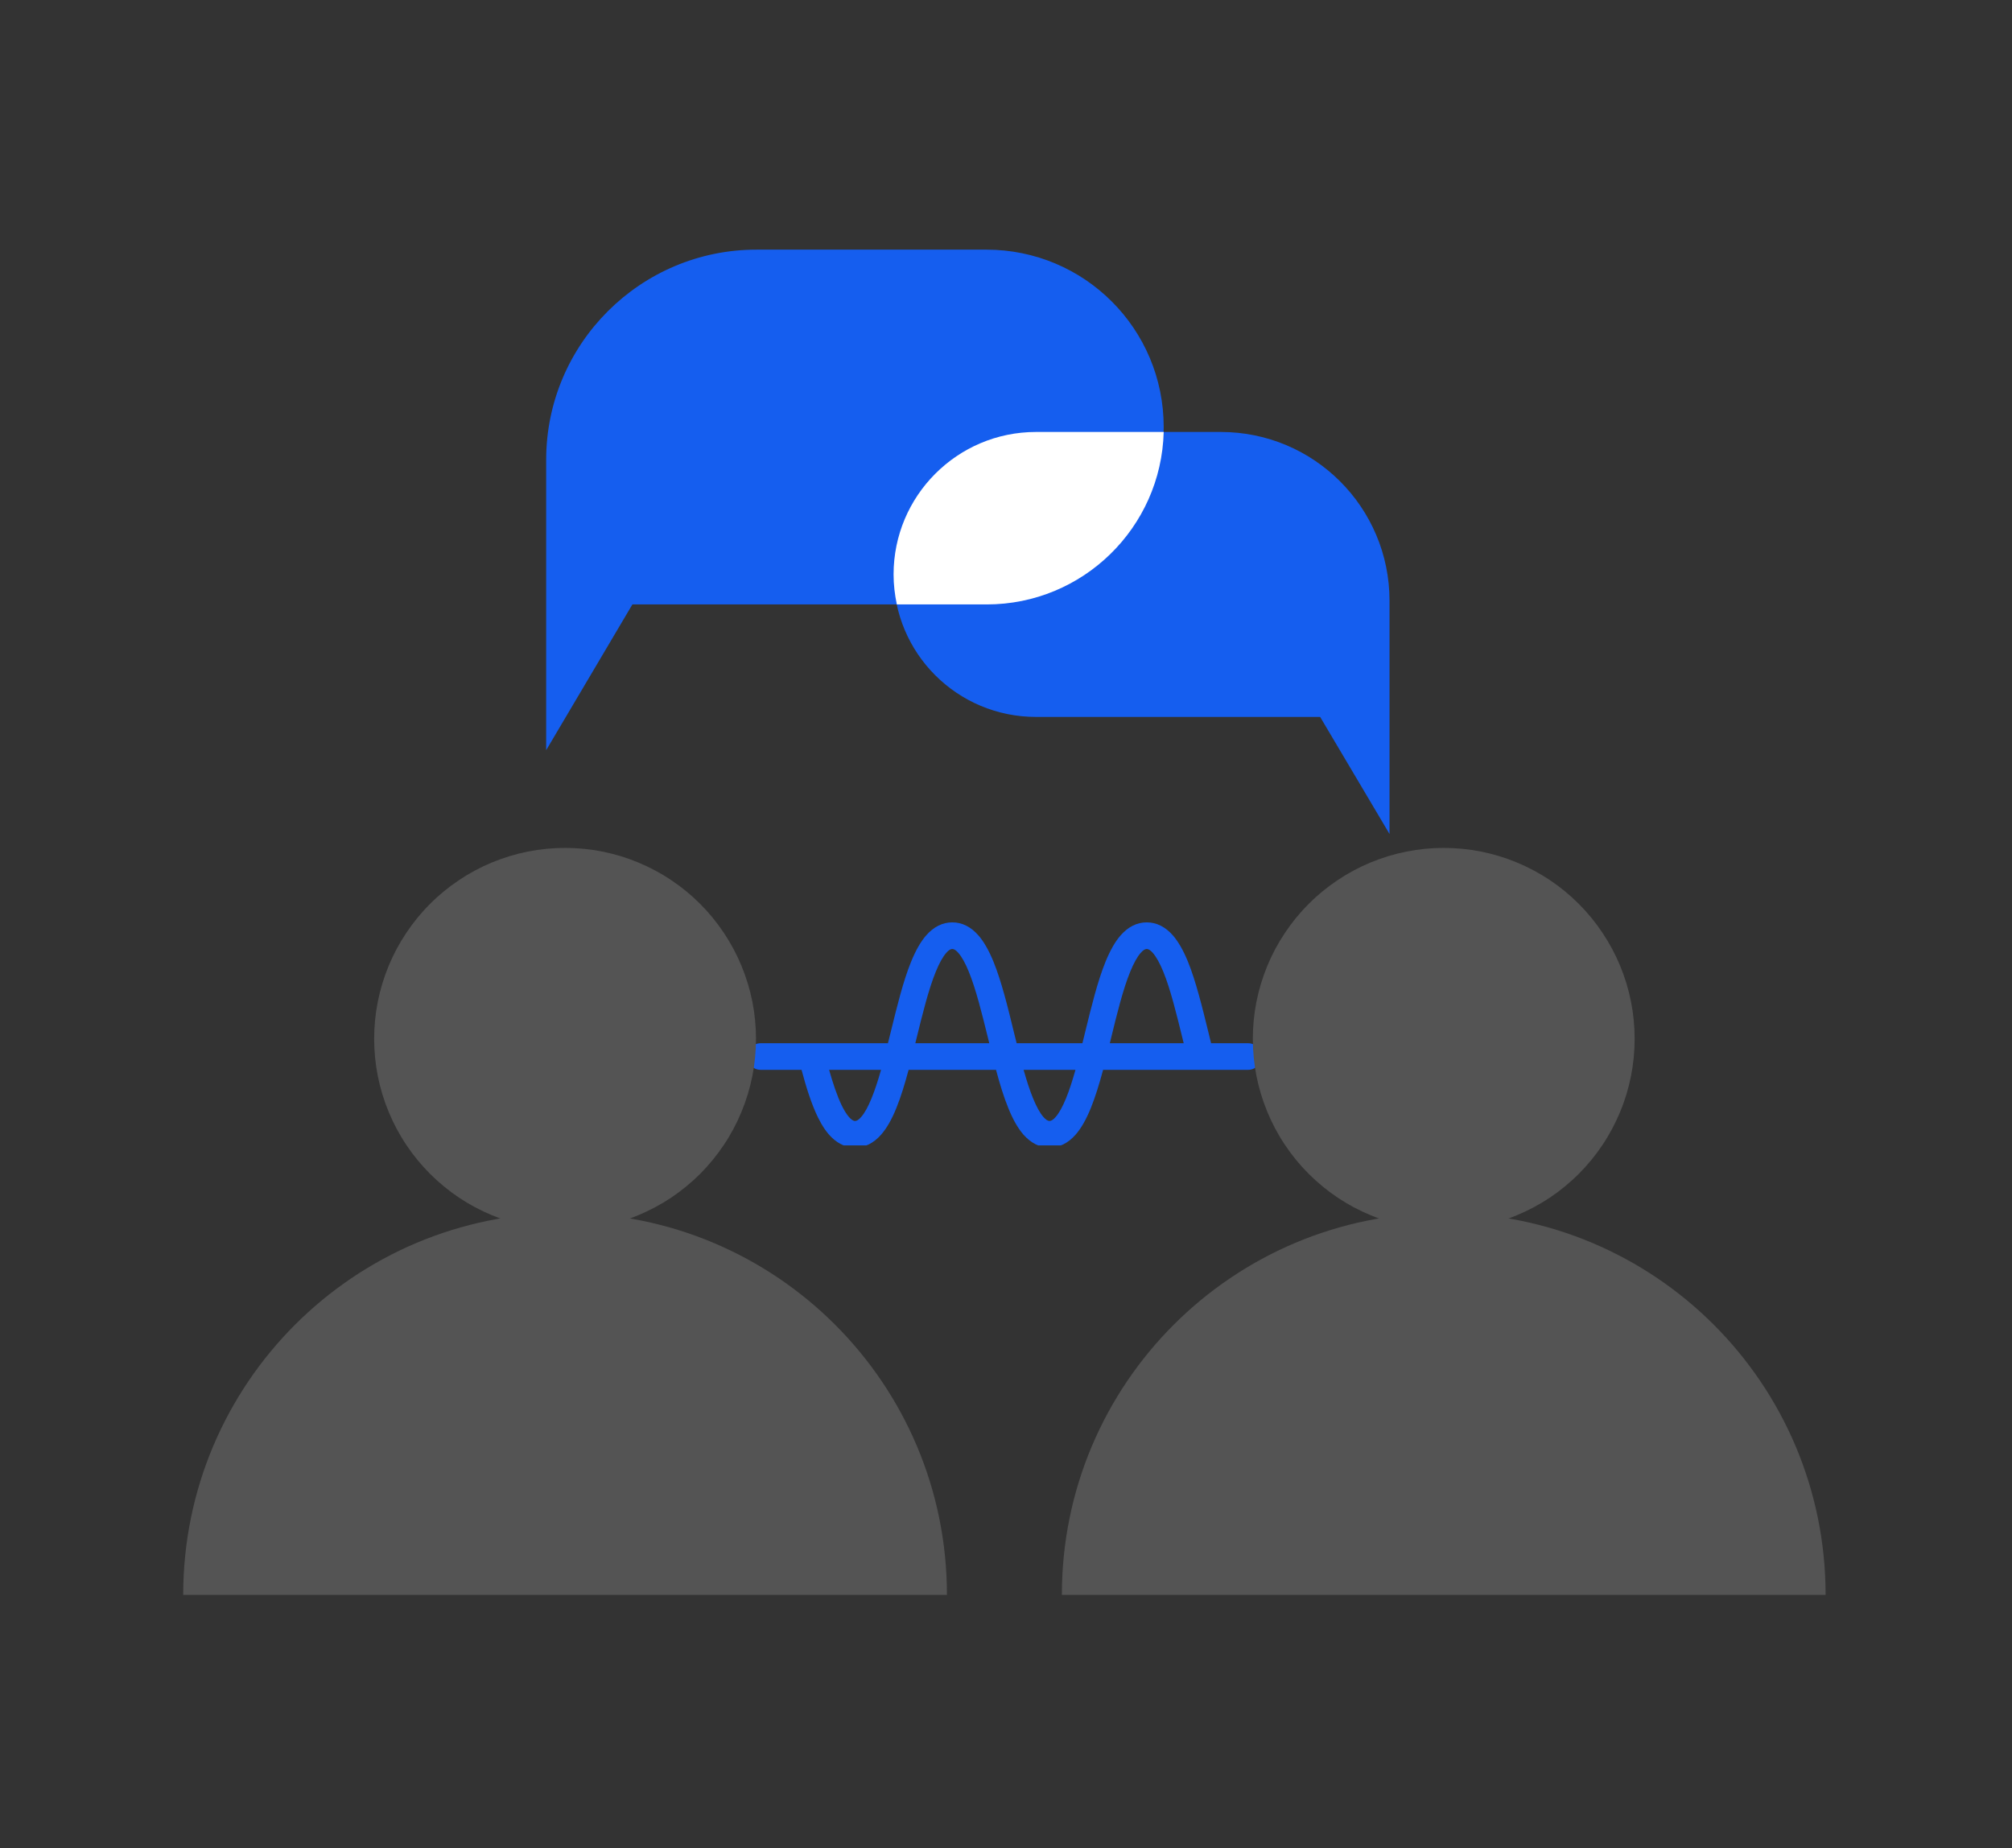
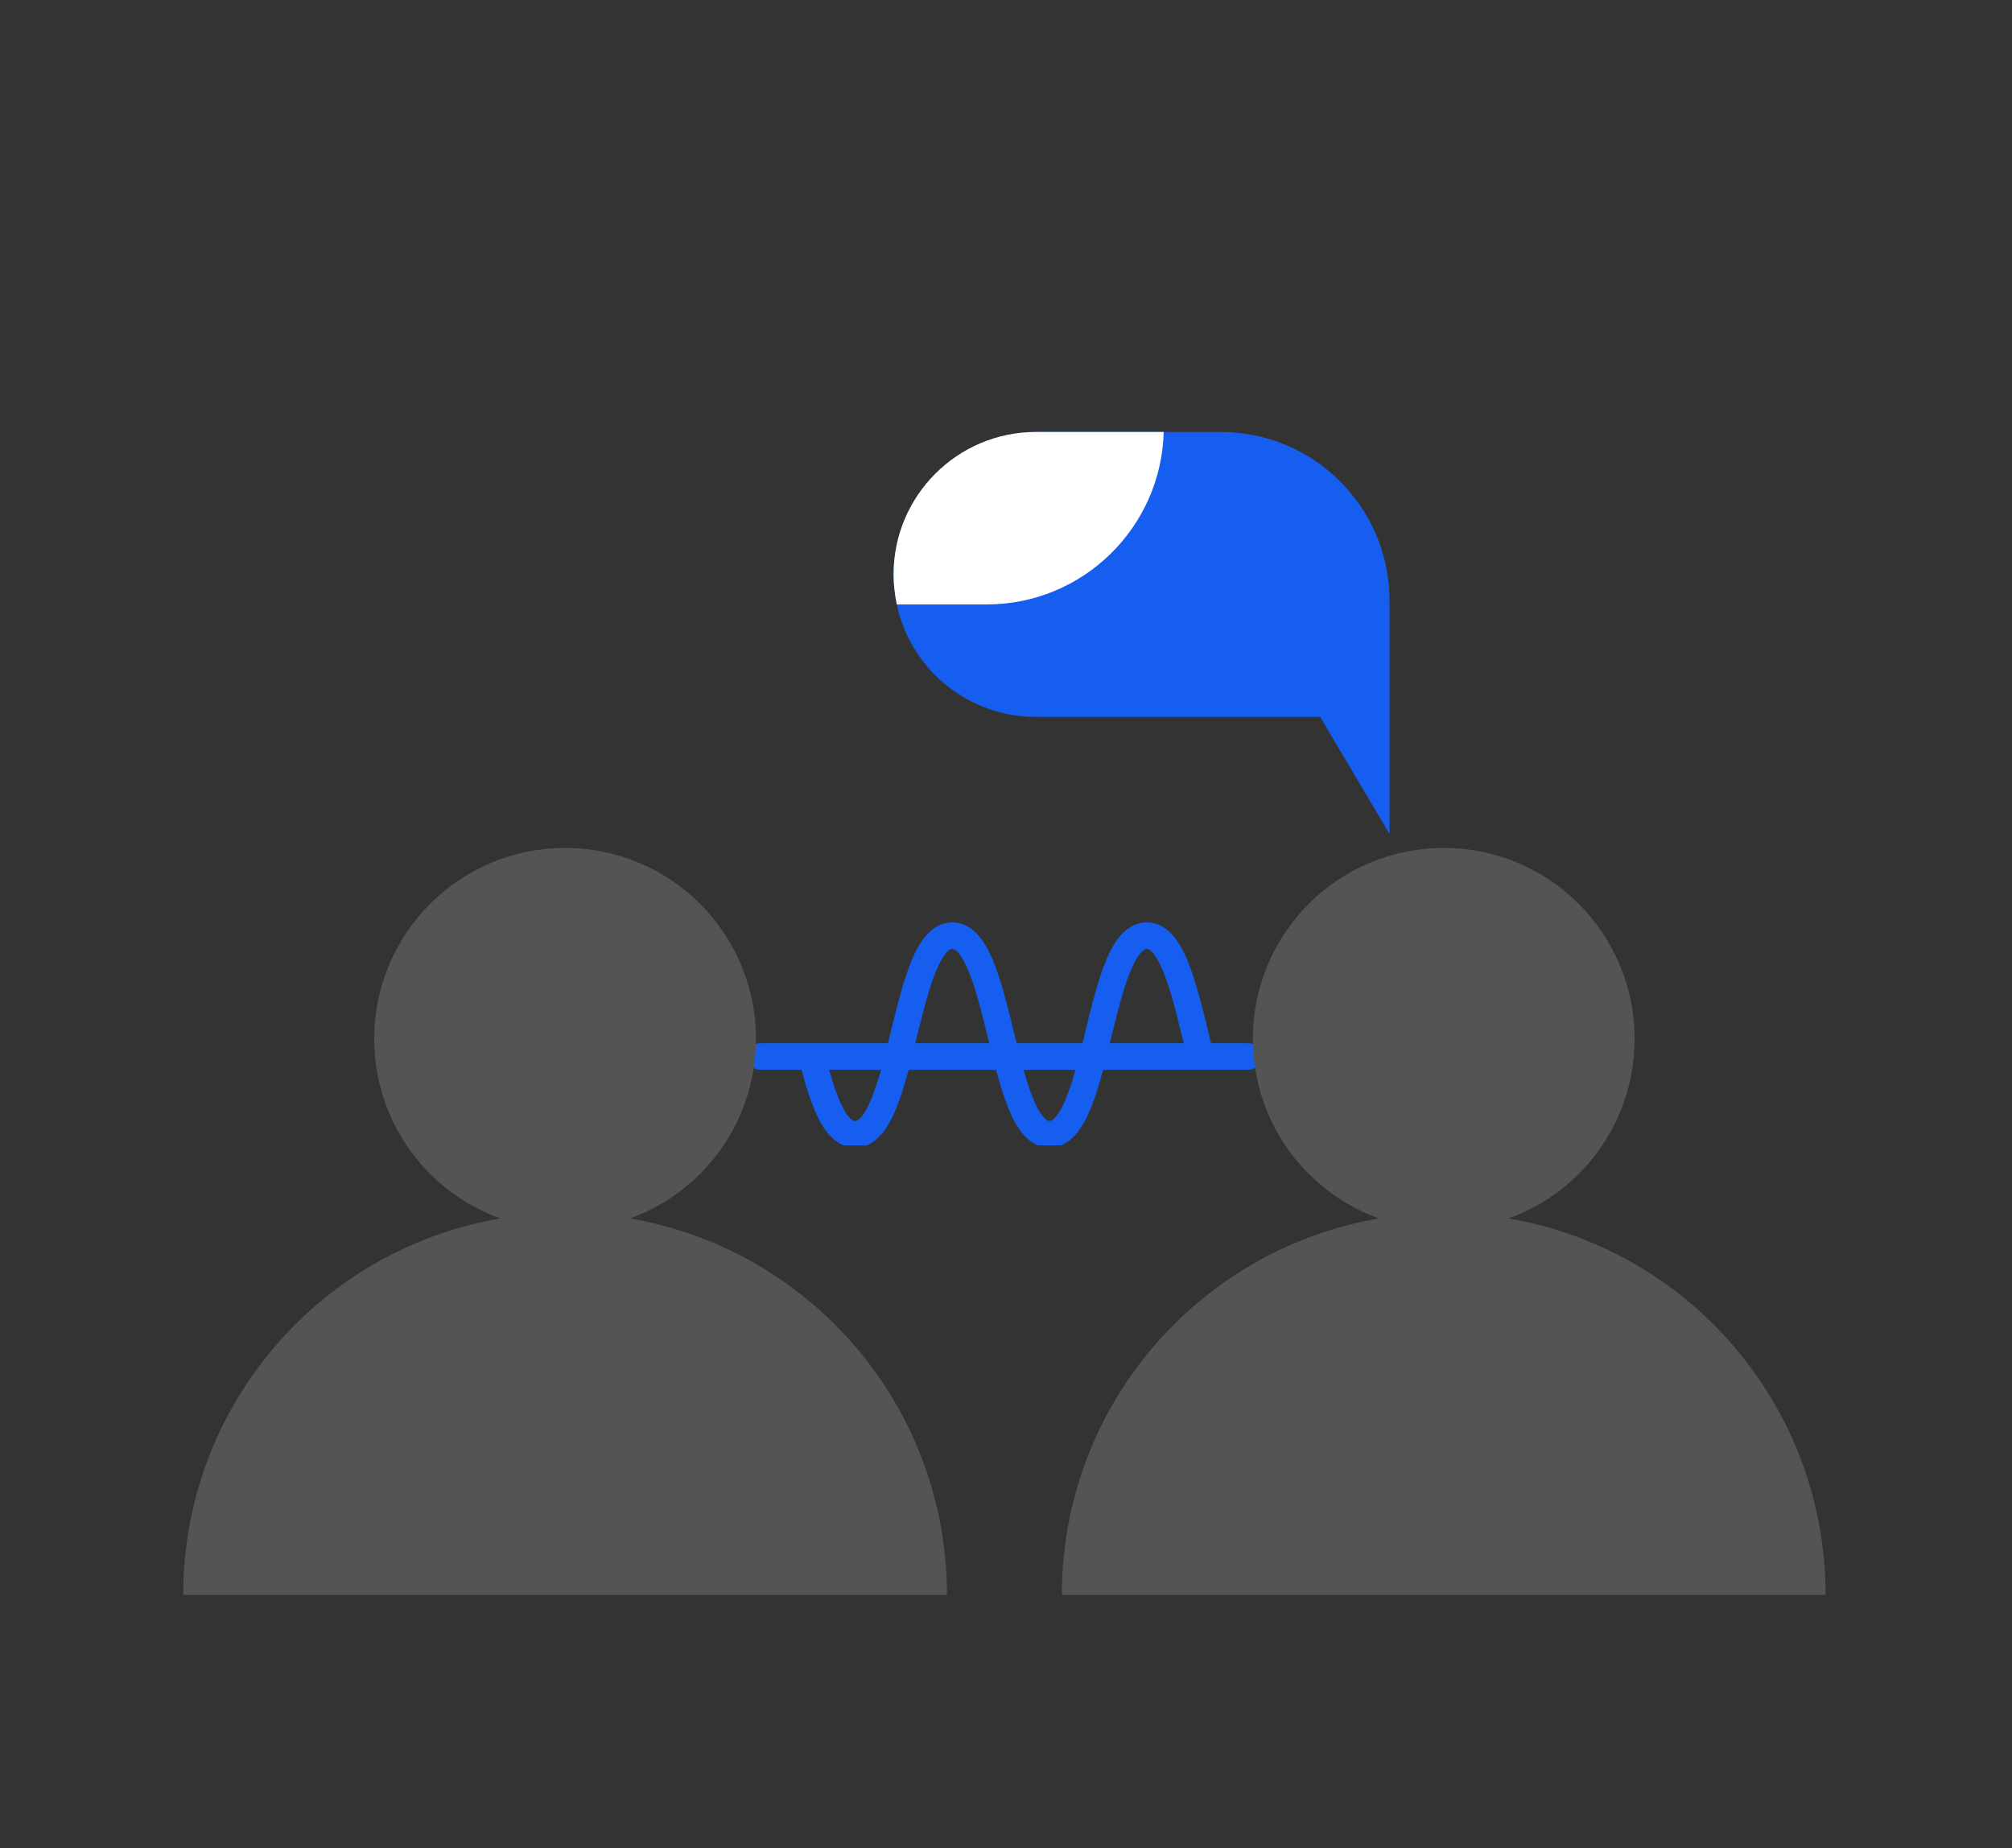
<svg xmlns="http://www.w3.org/2000/svg" width="184" zoomAndPan="magnify" viewBox="0 0 138 126.75" height="169" preserveAspectRatio="xMidYMid meet" version="1.0">
  <rect x="0" y="0" width="138" height="126.75" fill="#333333" stroke="none" />
  <defs>
    <clipPath id="002db1e634">
      <path d="M 51.27 63.25 L 86.777 63.25 L 86.777 78.555 L 51.27 78.555 Z M 51.27 63.25 " clip-rule="nonzero" />
    </clipPath>
    <clipPath id="da46f5ab9b">
      <path d="M 12.566 83 L 65 83 L 65 109.508 L 12.566 109.508 Z M 12.566 83 " clip-rule="nonzero" />
    </clipPath>
    <clipPath id="e5a1f2bfdb">
      <path d="M 72 83 L 125.215 83 L 125.215 109.508 L 72 109.508 Z M 72 83 " clip-rule="nonzero" />
    </clipPath>
    <clipPath id="1334ac02ba">
-       <path d="M 37 17.066 L 80 17.066 L 80 52 L 37 52 Z M 37 17.066 " clip-rule="nonzero" />
-     </clipPath>
+       </clipPath>
  </defs>
  <g clip-path="url(#002db1e634)">
    <path fill="#155eef" d="M 85.602 71.547 L 83.066 71.547 C 83.004 71.285 82.938 71.023 82.875 70.762 C 82.457 69.059 82.023 67.293 81.48 65.953 C 81.16 65.172 80.82 64.582 80.449 64.152 C 79.926 63.559 79.324 63.258 78.652 63.258 C 77.984 63.258 77.379 63.559 76.859 64.152 C 76.484 64.582 76.148 65.172 75.828 65.953 C 75.281 67.293 74.852 69.059 74.434 70.762 C 74.371 71.023 74.305 71.285 74.242 71.547 L 69.73 71.547 C 69.664 71.285 69.602 71.023 69.535 70.762 C 69.121 69.059 68.688 67.293 68.141 65.953 C 67.82 65.172 67.484 64.582 67.109 64.152 C 66.59 63.559 65.988 63.258 65.316 63.258 C 64.648 63.258 64.043 63.559 63.523 64.152 C 63.148 64.582 62.812 65.172 62.492 65.953 C 61.945 67.293 61.516 69.059 61.098 70.762 C 61.031 71.023 60.969 71.285 60.902 71.547 L 52.176 71.547 C 51.926 71.547 51.711 71.637 51.531 71.812 C 51.352 71.992 51.266 72.207 51.266 72.457 C 51.266 72.711 51.352 72.926 51.531 73.102 C 51.711 73.281 51.926 73.371 52.176 73.371 L 54.977 73.371 C 55.277 74.5 55.645 75.699 56.105 76.637 C 56.402 77.242 56.719 77.699 57.07 78.031 C 57.539 78.477 58.07 78.703 58.648 78.703 C 59.32 78.703 59.922 78.402 60.441 77.809 C 60.816 77.379 61.156 76.789 61.473 76.008 C 61.789 75.238 62.062 74.328 62.32 73.371 L 68.316 73.371 C 68.57 74.328 68.848 75.238 69.164 76.008 C 69.48 76.789 69.82 77.379 70.191 77.809 C 70.715 78.402 71.316 78.703 71.988 78.703 C 72.656 78.703 73.262 78.402 73.781 77.809 C 74.156 77.379 74.492 76.789 74.812 76.008 C 75.125 75.238 75.402 74.328 75.66 73.371 L 85.602 73.371 C 85.852 73.371 86.066 73.281 86.246 73.102 C 86.426 72.926 86.512 72.711 86.512 72.457 C 86.512 72.207 86.426 71.992 86.246 71.812 C 86.066 71.637 85.852 71.547 85.602 71.547 Z M 59.781 75.316 C 59.543 75.902 59.305 76.336 59.066 76.605 C 58.91 76.789 58.77 76.879 58.648 76.879 C 58.402 76.879 58.066 76.488 57.742 75.832 C 57.41 75.152 57.113 74.242 56.867 73.371 L 60.43 73.371 C 60.227 74.086 60.012 74.754 59.781 75.316 Z M 62.781 71.547 L 62.867 71.195 C 63.27 69.555 63.688 67.855 64.184 66.641 C 64.422 66.059 64.66 65.625 64.898 65.355 C 65.055 65.172 65.195 65.082 65.316 65.082 C 65.438 65.082 65.578 65.172 65.734 65.355 C 65.973 65.625 66.211 66.059 66.449 66.641 C 66.945 67.855 67.363 69.555 67.766 71.195 L 67.852 71.547 Z M 73.121 75.316 C 72.883 75.902 72.641 76.336 72.406 76.605 C 72.246 76.789 72.105 76.879 71.988 76.879 C 71.867 76.879 71.727 76.789 71.566 76.605 C 71.332 76.336 71.09 75.902 70.852 75.316 C 70.621 74.754 70.41 74.086 70.207 73.371 L 73.766 73.371 C 73.562 74.086 73.352 74.754 73.121 75.316 Z M 76.207 71.195 C 76.605 69.555 77.023 67.855 77.52 66.641 C 77.758 66.059 78 65.625 78.234 65.355 C 78.395 65.172 78.535 65.082 78.652 65.082 C 78.773 65.082 78.914 65.172 79.074 65.355 C 79.309 65.625 79.551 66.059 79.789 66.641 C 80.285 67.855 80.699 69.555 81.102 71.195 L 81.188 71.547 L 76.121 71.547 Z M 76.207 71.195 " fill-opacity="1" fill-rule="nonzero" />
  </g>
  <path fill="#545454" d="M 51.852 71.246 C 51.852 72.105 51.77 72.957 51.602 73.801 C 51.434 74.645 51.184 75.465 50.855 76.258 C 50.527 77.051 50.125 77.809 49.645 78.523 C 49.168 79.238 48.625 79.898 48.02 80.508 C 47.41 81.113 46.75 81.656 46.035 82.137 C 45.32 82.613 44.562 83.016 43.77 83.344 C 42.977 83.676 42.156 83.922 41.312 84.09 C 40.469 84.258 39.617 84.34 38.758 84.34 C 37.898 84.34 37.047 84.258 36.203 84.09 C 35.359 83.922 34.543 83.676 33.746 83.344 C 32.953 83.016 32.199 82.613 31.484 82.137 C 30.77 81.656 30.105 81.113 29.5 80.508 C 28.891 79.898 28.348 79.238 27.871 78.523 C 27.391 77.809 26.988 77.051 26.66 76.258 C 26.332 75.465 26.082 74.645 25.914 73.801 C 25.746 72.957 25.664 72.105 25.664 71.246 C 25.664 70.387 25.746 69.535 25.914 68.691 C 26.082 67.848 26.332 67.031 26.66 66.234 C 26.988 65.441 27.391 64.688 27.871 63.973 C 28.348 63.258 28.891 62.594 29.5 61.988 C 30.105 61.379 30.77 60.836 31.484 60.359 C 32.199 59.879 32.953 59.477 33.746 59.148 C 34.543 58.82 35.359 58.57 36.203 58.402 C 37.047 58.234 37.898 58.152 38.758 58.152 C 39.617 58.152 40.469 58.234 41.312 58.402 C 42.156 58.57 42.977 58.82 43.77 59.148 C 44.562 59.477 45.32 59.879 46.035 60.359 C 46.75 60.836 47.41 61.379 48.02 61.988 C 48.625 62.594 49.168 63.258 49.645 63.973 C 50.125 64.688 50.527 65.441 50.855 66.234 C 51.184 67.031 51.434 67.848 51.602 68.691 C 51.77 69.535 51.852 70.387 51.852 71.246 Z M 51.852 71.246 " fill-opacity="1" fill-rule="nonzero" />
  <g clip-path="url(#da46f5ab9b)">
    <path fill="#545454" d="M 38.758 83.188 C 24.281 83.188 12.566 94.902 12.566 109.379 L 64.949 109.379 C 64.949 94.902 53.234 83.188 38.758 83.188 Z M 38.758 83.188 " fill-opacity="1" fill-rule="nonzero" />
  </g>
  <path fill="#545454" d="M 112.117 71.246 C 112.117 72.105 112.035 72.957 111.867 73.801 C 111.699 74.645 111.453 75.465 111.121 76.258 C 110.793 77.051 110.391 77.809 109.91 78.523 C 109.434 79.238 108.891 79.898 108.285 80.508 C 107.676 81.113 107.016 81.656 106.301 82.137 C 105.586 82.613 104.828 83.016 104.035 83.344 C 103.242 83.676 102.422 83.922 101.578 84.09 C 100.734 84.258 99.883 84.34 99.023 84.34 C 98.164 84.34 97.312 84.258 96.469 84.09 C 95.625 83.922 94.809 83.676 94.012 83.344 C 93.219 83.016 92.465 82.613 91.75 82.137 C 91.035 81.656 90.371 81.113 89.766 80.508 C 89.156 79.898 88.613 79.238 88.137 78.523 C 87.656 77.809 87.254 77.051 86.926 76.258 C 86.598 75.465 86.348 74.645 86.18 73.801 C 86.012 72.957 85.93 72.105 85.93 71.246 C 85.93 70.387 86.012 69.535 86.18 68.691 C 86.348 67.848 86.598 67.031 86.926 66.234 C 87.254 65.441 87.656 64.688 88.137 63.973 C 88.613 63.258 89.156 62.594 89.766 61.988 C 90.371 61.379 91.035 60.836 91.75 60.359 C 92.465 59.879 93.219 59.477 94.012 59.148 C 94.809 58.82 95.625 58.57 96.469 58.402 C 97.312 58.234 98.164 58.152 99.023 58.152 C 99.883 58.152 100.734 58.234 101.578 58.402 C 102.422 58.57 103.242 58.82 104.035 59.148 C 104.828 59.477 105.586 59.879 106.301 60.359 C 107.016 60.836 107.676 61.379 108.285 61.988 C 108.891 62.594 109.434 63.258 109.91 63.973 C 110.391 64.688 110.793 65.441 111.121 66.234 C 111.453 67.031 111.699 67.848 111.867 68.691 C 112.035 69.535 112.117 70.387 112.117 71.246 Z M 112.117 71.246 " fill-opacity="1" fill-rule="nonzero" />
  <g clip-path="url(#e5a1f2bfdb)">
    <path fill="#545454" d="M 99.023 83.188 C 84.551 83.188 72.832 94.902 72.832 109.379 L 125.215 109.379 C 125.215 94.902 113.5 83.188 99.023 83.188 Z M 99.023 83.188 " fill-opacity="1" fill-rule="nonzero" />
  </g>
  <g clip-path="url(#1334ac02ba)">
    <path fill="#155eef" d="M 67.652 41.453 L 43.375 41.453 L 37.461 51.449 L 37.461 31.539 C 37.461 23.57 43.941 17.121 51.883 17.121 L 67.652 17.121 C 74.383 17.121 79.816 22.555 79.816 29.285 C 79.848 36.016 74.383 41.453 67.652 41.453 Z M 67.652 41.453 " fill-opacity="1" fill-rule="nonzero" />
  </g>
  <path fill="#155eef" d="M 71.059 49.168 L 90.547 49.168 L 95.305 57.195 L 95.305 41.199 C 95.305 34.805 90.125 29.625 83.73 29.625 L 71.086 29.625 C 65.652 29.625 61.289 34.016 61.289 39.395 C 61.289 44.805 65.652 49.168 71.059 49.168 Z M 71.059 49.168 " fill-opacity="1" fill-rule="nonzero" />
  <path fill="#ffffff" d="M 79.816 29.625 L 71.059 29.625 C 65.652 29.625 61.289 34.016 61.289 39.395 C 61.289 40.102 61.371 40.777 61.512 41.453 L 67.68 41.453 C 74.27 41.453 79.648 36.184 79.816 29.625 Z M 79.816 29.625 " fill-opacity="1" fill-rule="nonzero" />
</svg>